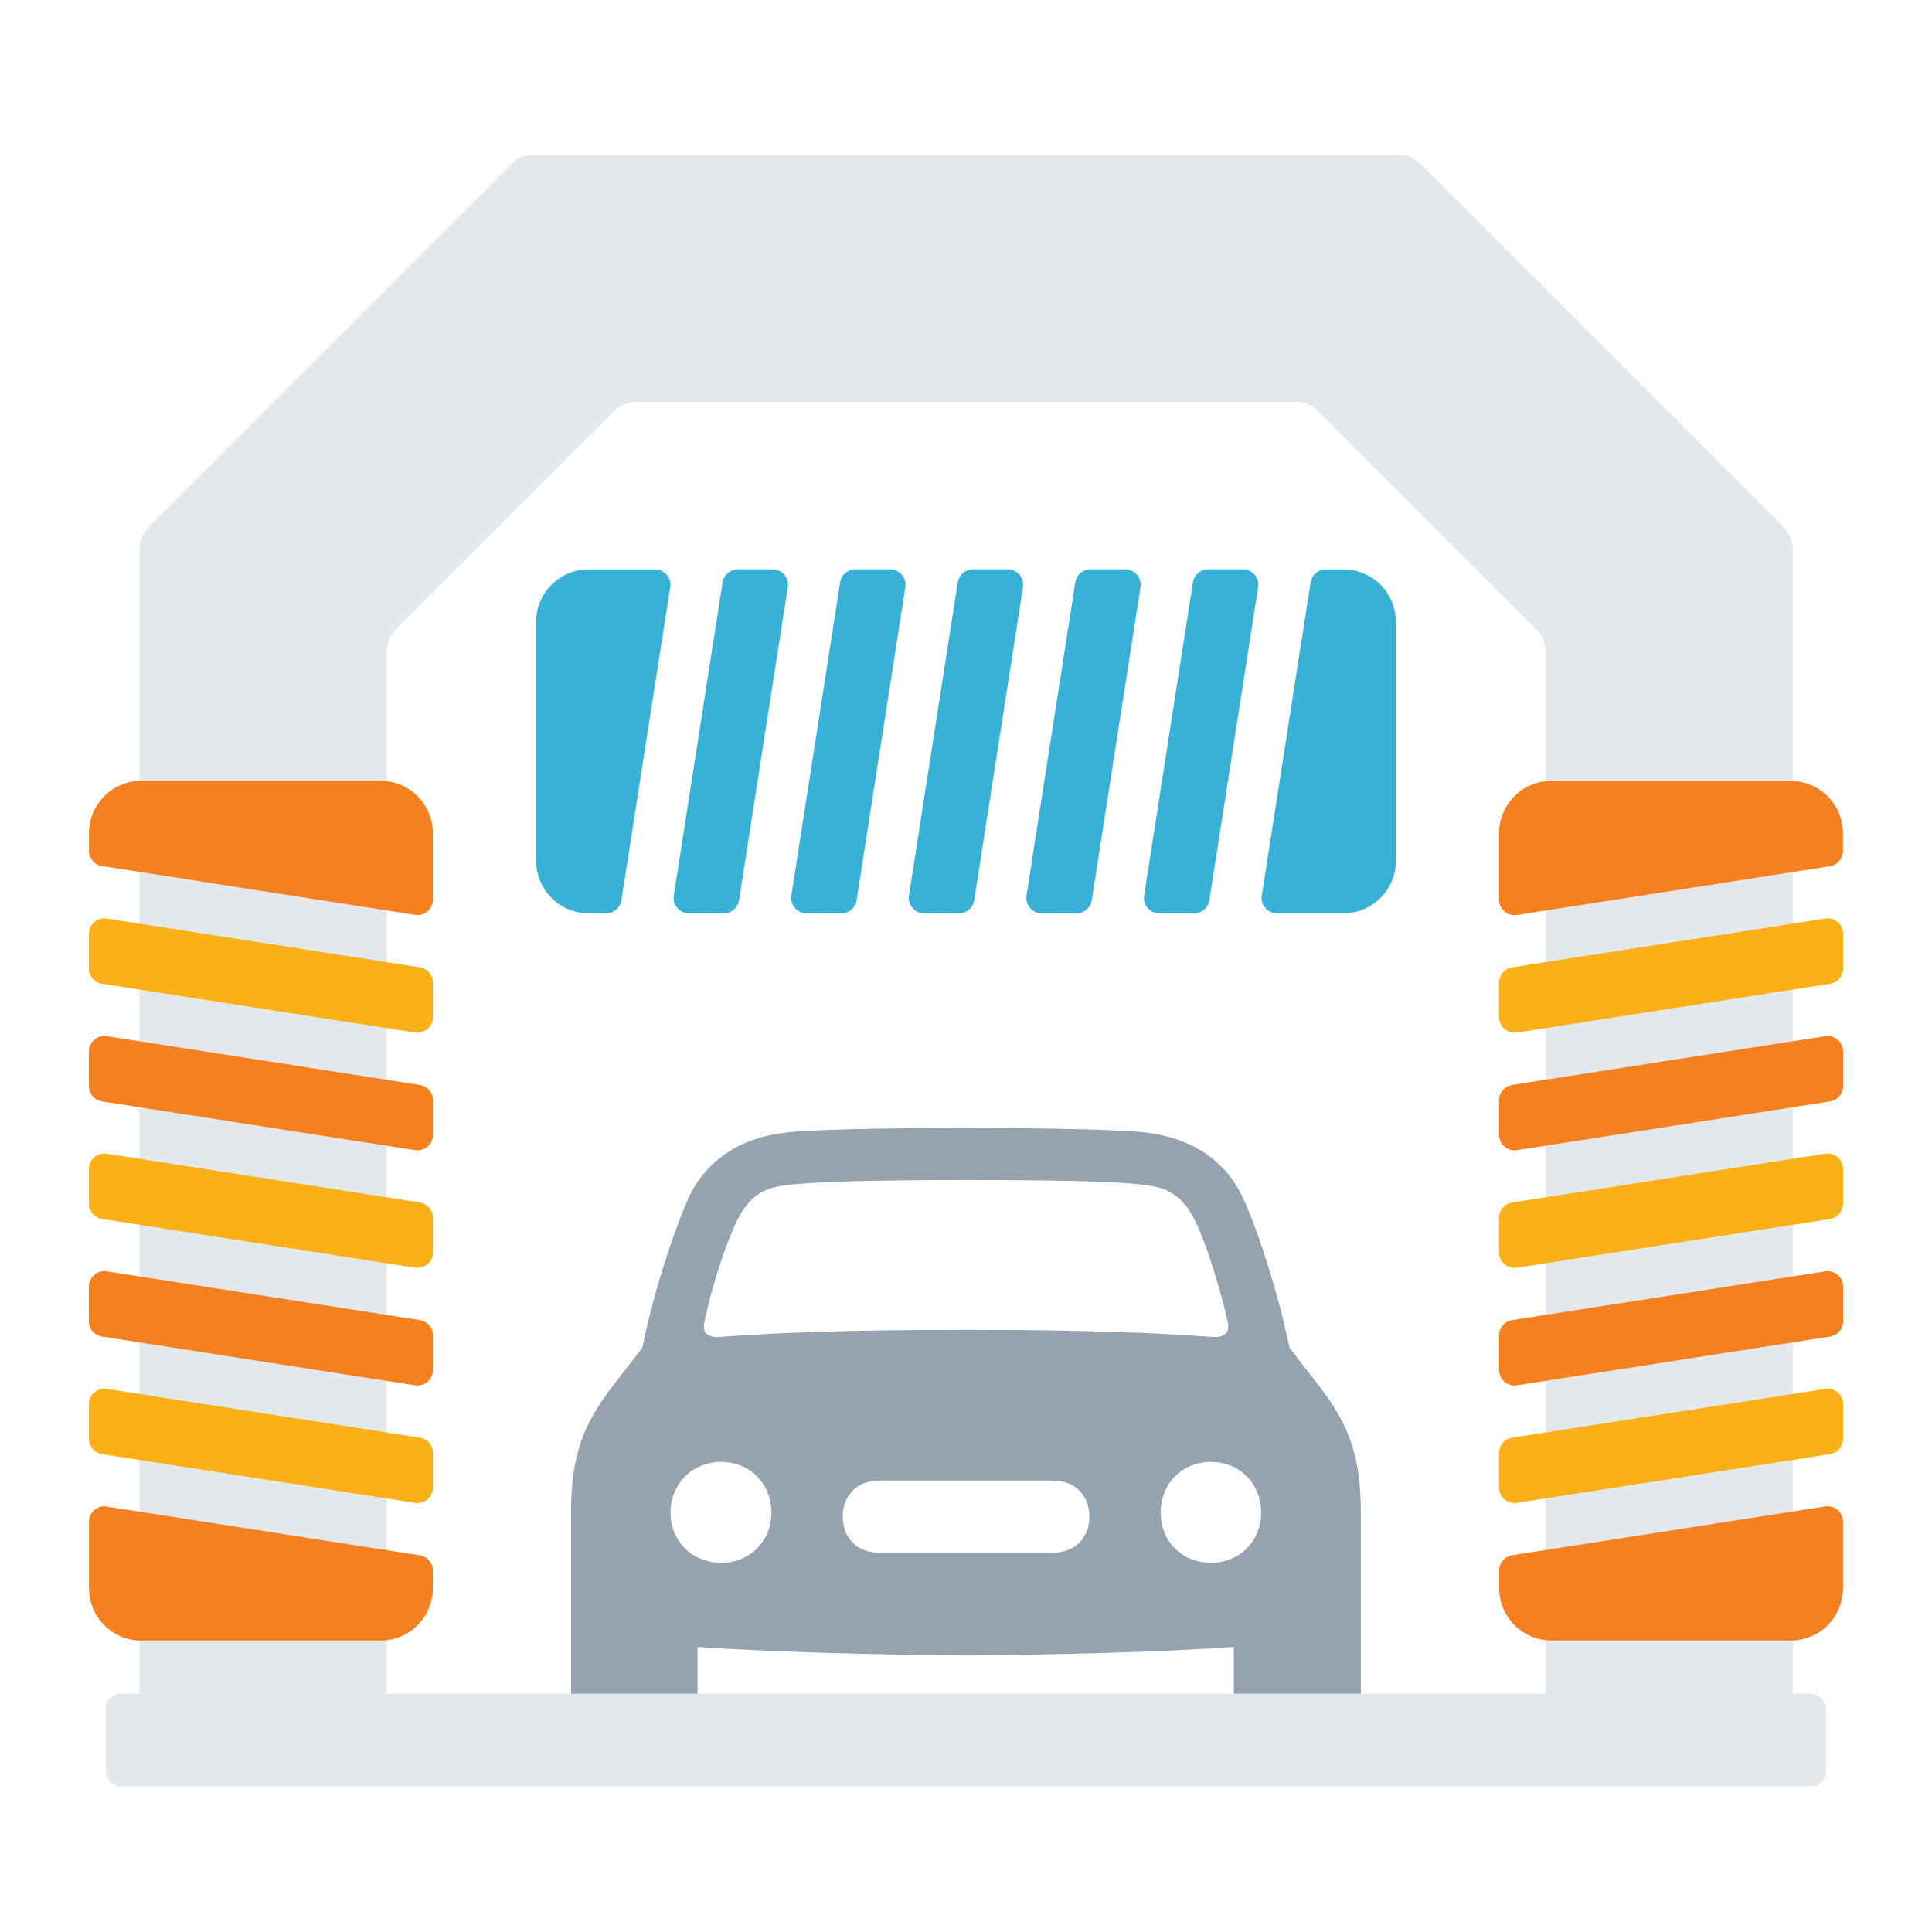
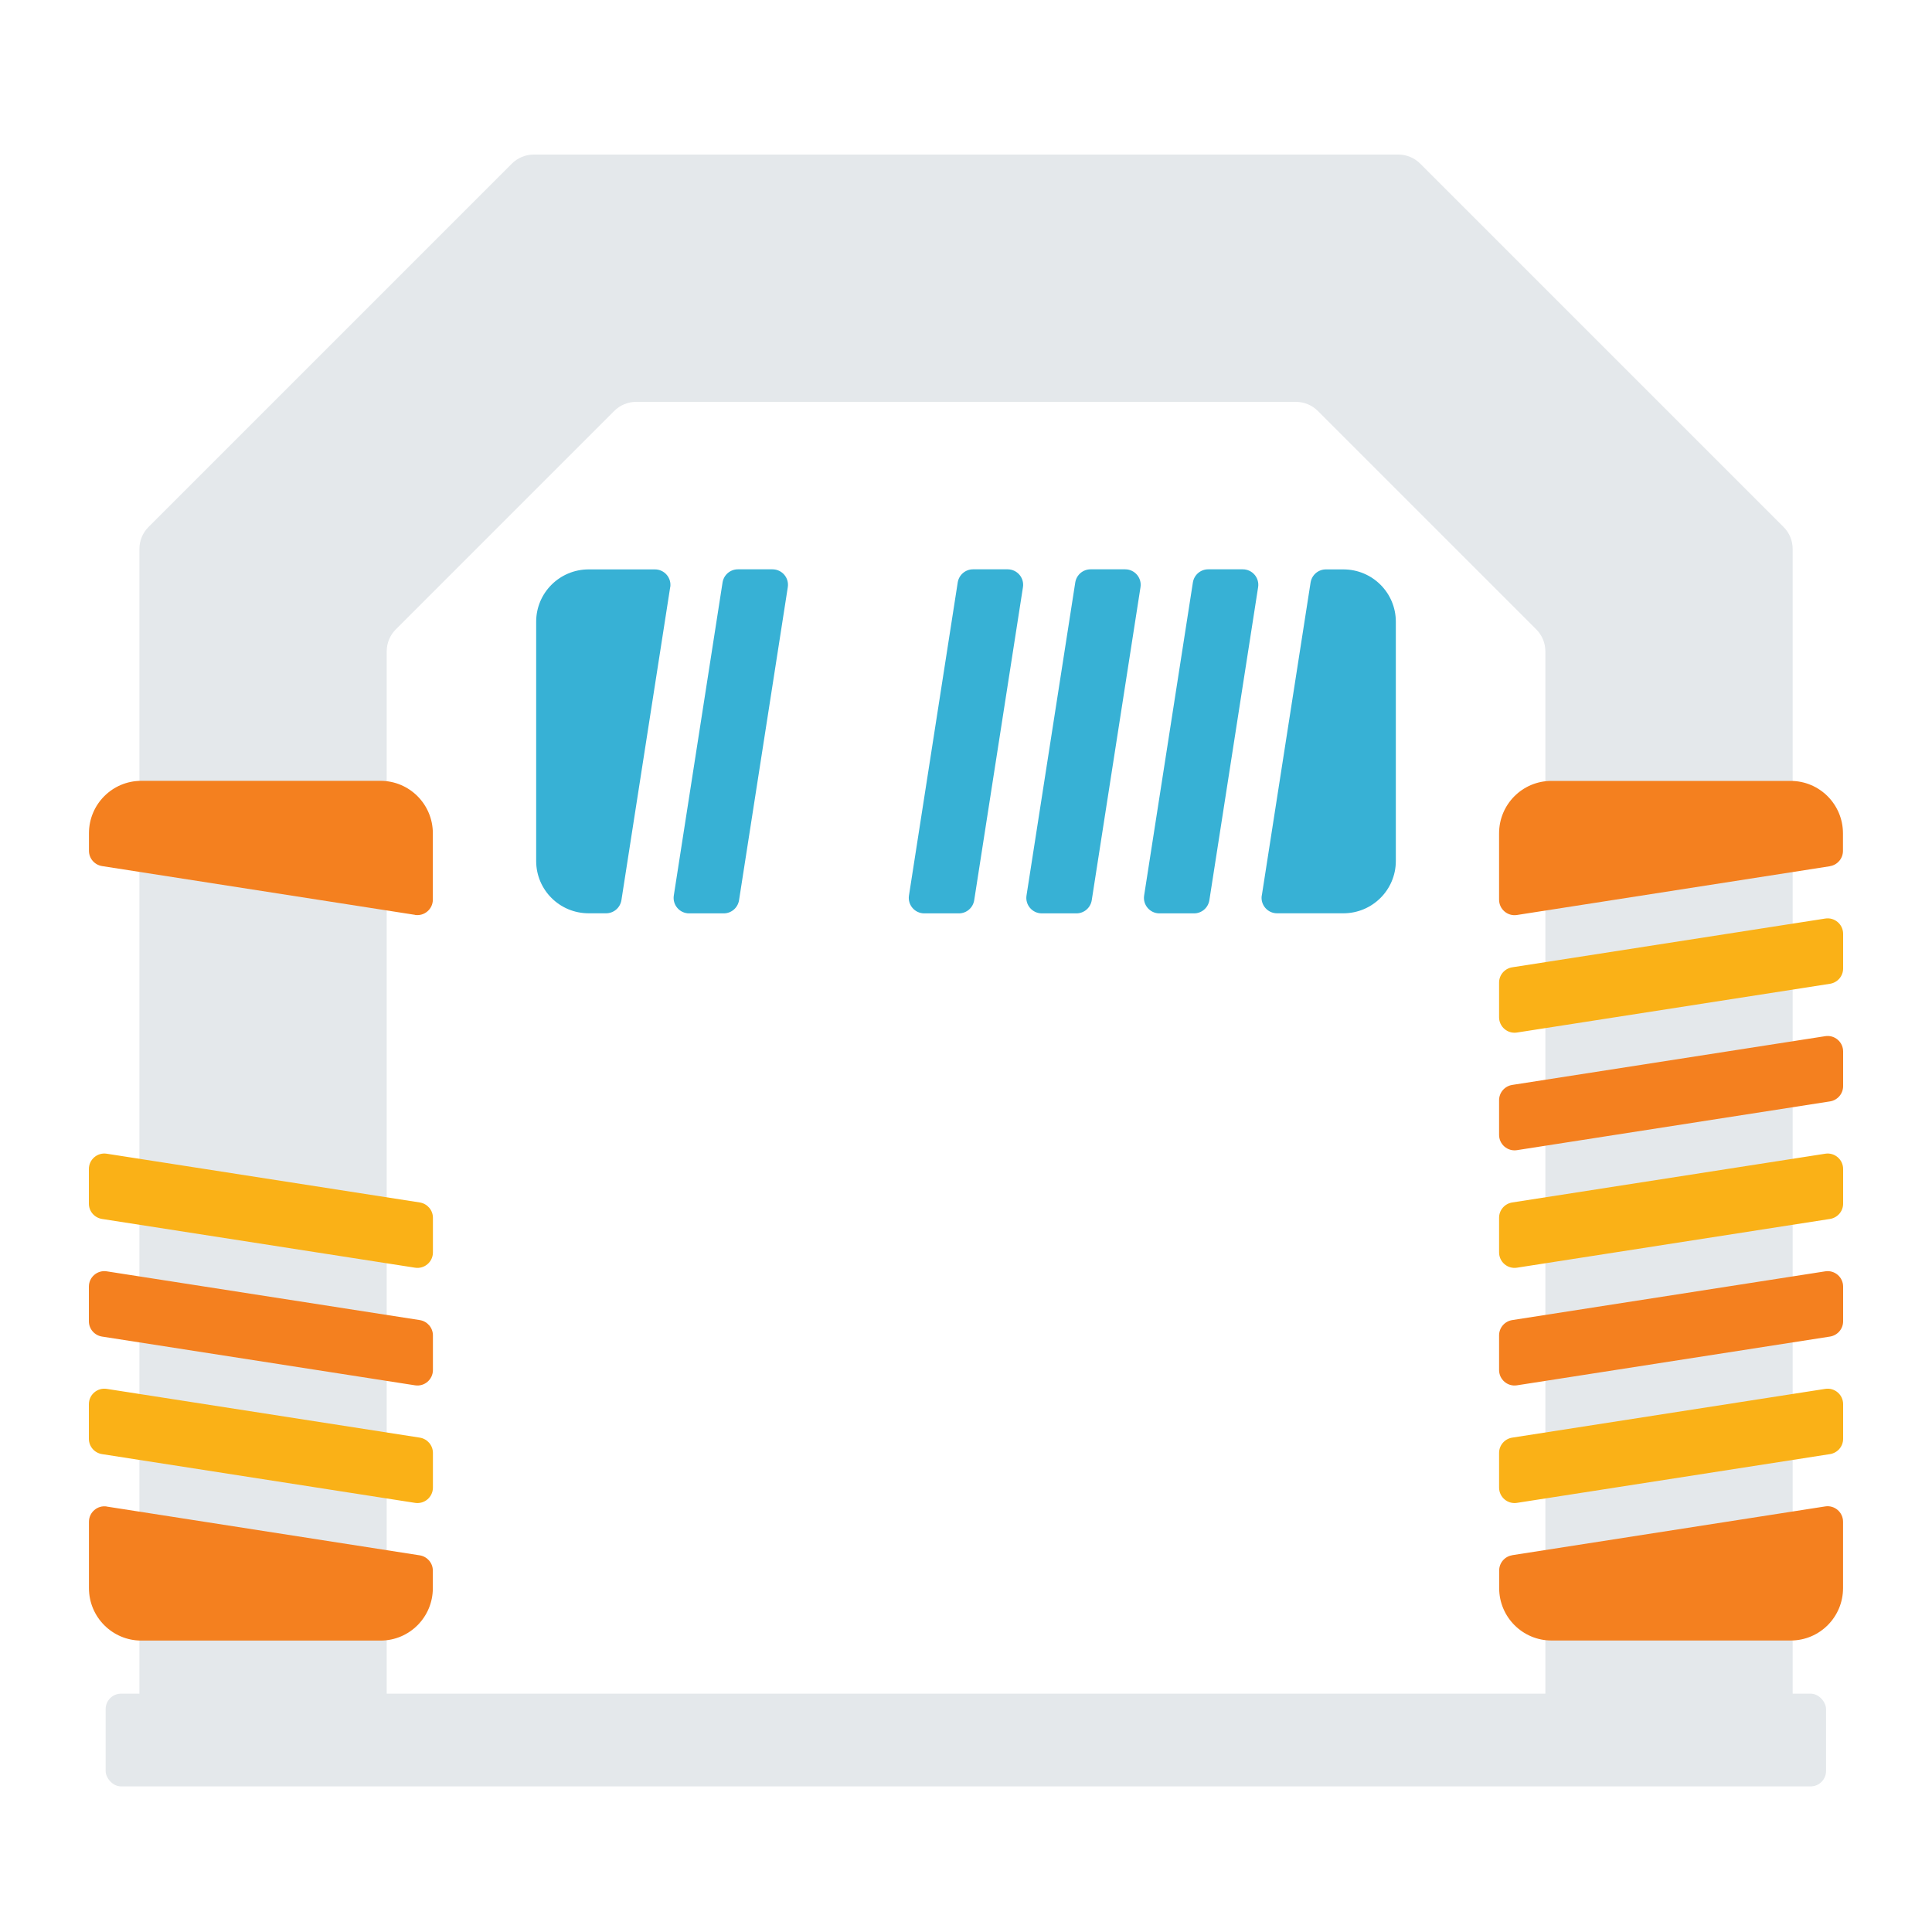
<svg xmlns="http://www.w3.org/2000/svg" viewBox="0 0 250 250">
  <path d="m227.97 226h-24c-2.21 0-4-1.79-4-4v-137.72c0-1.06-.42-2.08-1.17-2.83l-28.28-28.28c-.75-.75-1.77-1.17-2.83-1.17h-85.37c-1.06 0-2.08.42-2.83 1.17l-28.28 28.28c-.75.75-1.17 1.77-1.17 2.83v137.72c0 2.21-1.79 4-4 4h-24c-2.21 0-4-1.79-4-4v-150.97c0-1.06.42-2.08 1.17-2.83l47.03-47.03c.75-.75 1.77-1.17 2.83-1.17h111.87c1.06 0 2.08.42 2.83 1.17l47.03 47.03c.75.75 1.17 1.77 1.17 2.83v150.97c0 2.21-1.79 4-4 4z" fill="#e4e8eb" />
-   <path d="m73.89 220.33v-24.57c0-7.6 1.67-11.56 5.45-16.48l3.78-4.88c1.58-7.91 4.53-16.26 6.02-19.47 2.33-4.97 6.86-7.69 12.3-8.35 2.94-.4 12.79-.62 23.55-.62s20.57.22 23.55.62c5.45.7 9.93 3.38 12.26 8.35 1.54 3.21 4.44 11.56 6.06 19.47l3.78 4.88c3.78 4.92 5.45 8.88 5.45 16.48v24.57c0 3.16-2.5 5.67-5.67 5.67h-5.1c-3.16 0-5.67-2.5-5.67-5.67v-7.21c-9.71.66-23.69 1.05-34.67 1.05s-25-.4-34.72-1.05v7.21c0 3.16-2.46 5.67-5.67 5.67h-5.05c-3.21 0-5.67-2.5-5.67-5.67zm25.93-24.61c0-3.74-2.81-6.55-6.5-6.55s-6.55 2.81-6.55 6.55 2.81 6.5 6.55 6.5 6.5-2.81 6.5-6.5zm-6.81-22.72c7.51-.53 16-.92 31.99-.92s24.48.4 31.95.92c1.67.09 2.24-.66 1.89-2.07-1.23-5.41-3.21-11.34-4.66-13.84-1.32-2.15-2.81-3.34-5.62-3.69-3.38-.53-11.03-.7-23.55-.7s-20.17.22-23.55.7c-2.81.35-4.35 1.54-5.62 3.69-1.45 2.5-3.52 8.44-4.66 13.84-.35 1.41.22 2.15 1.85 2.07zm43.29 27.91c2.77 0 4.66-1.89 4.66-4.66s-1.89-4.66-4.66-4.66h-22.59c-2.77 0-4.66 1.89-4.66 4.66s1.89 4.66 4.66 4.66zm26.89-5.19c0-3.74-2.77-6.55-6.5-6.55s-6.5 2.81-6.5 6.55 2.77 6.5 6.5 6.5 6.5-2.81 6.5-6.5z" fill="#95a3b1" />
  <rect fill="#e4e8eb" height="12" rx="2" width="222.62" x="13.67" y="219.16" />
-   <path d="m54.33 140.39-40.52-6.31c-1.21-.19-2.31.75-2.31 1.98v4.48c0 .99.72 1.82 1.69 1.98l40.52 6.31c1.21.19 2.31-.75 2.31-1.98v-4.48c0-.99-.72-1.82-1.69-1.98z" fill="#f4801f" />
  <path d="m53.7 118.39c1.21.19 2.31-.75 2.31-1.98v-8.58c0-3.75-3.03-6.79-6.77-6.79h-30.96c-3.74 0-6.77 3.03-6.77 6.79v2.26c0 .99.72 1.82 1.69 1.98l40.5 6.31z" fill="#f4801f" />
  <path d="m13.82 194.94c-1.21-.19-2.31.75-2.31 1.98v8.58c0 3.75 3.03 6.79 6.77 6.79h30.96c3.74 0 6.77-3.03 6.77-6.79v-2.26c0-.99-.72-1.82-1.69-1.98l-40.5-6.31z" fill="#f4801f" />
-   <path d="m54.33 125.17-40.52-6.31c-1.21-.19-2.31.75-2.31 1.98v4.48c0 .99.72 1.82 1.69 1.98l40.52 6.31c1.21.19 2.31-.75 2.31-1.98v-4.48c0-.99-.72-1.82-1.69-1.98z" fill="#fab117" />
  <path d="m54.33 186.03-40.52-6.31c-1.21-.19-2.31.75-2.31 1.98v4.48c0 .99.72 1.82 1.69 1.98l40.52 6.31c1.21.19 2.31-.75 2.31-1.98v-4.48c0-.99-.72-1.82-1.69-1.98z" fill="#fab117" />
  <path d="m54.33 155.6-40.52-6.31c-1.21-.19-2.31.75-2.31 1.98v4.48c0 .99.72 1.82 1.69 1.98l40.52 6.31c1.21.19 2.31-.75 2.31-1.98v-4.48c0-.99-.72-1.82-1.69-1.98z" fill="#fab117" />
  <path d="m54.33 170.82-40.52-6.31c-1.21-.19-2.31.75-2.31 1.98v4.48c0 .99.72 1.82 1.69 1.98l40.52 6.31c1.21.19 2.31-.75 2.31-1.98v-4.48c0-.99-.72-1.82-1.69-1.98z" fill="#f4801f" />
  <path d="m195.67 140.39 40.52-6.31c1.21-.19 2.31.75 2.31 1.98v4.48c0 .99-.72 1.82-1.69 1.98l-40.52 6.31c-1.21.19-2.31-.75-2.31-1.98v-4.48c0-.99.72-1.82 1.69-1.98z" fill="#f4801f" />
  <path d="m236.79 112.08c.97-.15 1.69-.99 1.69-1.98v-2.26c0-3.75-3.03-6.79-6.77-6.79h-30.96c-3.74 0-6.77 3.03-6.77 6.79v8.58c0 1.23 1.1 2.17 2.31 1.98l40.5-6.31z" fill="#f4801f" />
  <path d="m195.68 201.25c-.97.15-1.69.99-1.69 1.98v2.26c0 3.75 3.03 6.79 6.77 6.79h30.96c3.74 0 6.77-3.03 6.77-6.79v-8.58c0-1.23-1.1-2.17-2.31-1.98l-40.5 6.31z" fill="#f4801f" />
  <path d="m195.67 125.17 40.52-6.31c1.21-.19 2.31.75 2.31 1.98v4.48c0 .99-.72 1.82-1.69 1.98l-40.52 6.31c-1.21.19-2.31-.75-2.31-1.98v-4.48c0-.99.72-1.82 1.69-1.98z" fill="#fab117" />
  <path d="m195.67 186.03 40.52-6.31c1.21-.19 2.31.75 2.31 1.98v4.48c0 .99-.72 1.82-1.69 1.98l-40.52 6.31c-1.21.19-2.31-.75-2.31-1.98v-4.48c0-.99.72-1.82 1.69-1.98z" fill="#fab117" />
  <path d="m195.67 155.6 40.52-6.31c1.21-.19 2.31.75 2.31 1.98v4.48c0 .99-.72 1.82-1.69 1.98l-40.52 6.31c-1.21.19-2.31-.75-2.31-1.98v-4.48c0-.99.72-1.82 1.69-1.98z" fill="#fab117" />
  <path d="m195.67 170.82 40.52-6.31c1.21-.19 2.31.75 2.31 1.98v4.48c0 .99-.72 1.82-1.69 1.98l-40.52 6.31c-1.21.19-2.31-.75-2.31-1.98v-4.48c0-.99.72-1.82 1.69-1.98z" fill="#f4801f" />
  <g fill="#37b1d5">
    <path d="m141.27 116.5 6.31-40.52c.19-1.21-.75-2.31-1.98-2.31h-4.48c-.99 0-1.82.72-1.98 1.69l-6.31 40.52c-.19 1.21.75 2.31 1.98 2.31h4.48c.99 0 1.82-.72 1.98-1.69z" />
    <path d="m163.27 115.87c-.19 1.21.75 2.31 1.98 2.31h8.58c3.75 0 6.79-3.03 6.79-6.77v-30.96c0-3.74-3.03-6.77-6.79-6.77h-2.26c-.99 0-1.82.72-1.98 1.69l-6.31 40.5z" />
    <path d="m86.73 75.99c.19-1.21-.75-2.31-1.98-2.31h-8.58c-3.75 0-6.79 3.03-6.79 6.77v30.96c0 3.74 3.03 6.77 6.79 6.77h2.26c.99 0 1.82-.72 1.98-1.69l6.31-40.5z" />
    <path d="m156.49 116.5 6.31-40.52c.19-1.21-.75-2.31-1.98-2.31h-4.48c-.99 0-1.82.72-1.98 1.69l-6.31 40.52c-.19 1.21.75 2.31 1.98 2.31h4.48c.99 0 1.82-.72 1.98-1.69z" />
    <path d="m95.63 116.5 6.31-40.52c.19-1.21-.75-2.31-1.98-2.31h-4.48c-.99 0-1.82.72-1.98 1.69l-6.31 40.52c-.19 1.21.75 2.31 1.98 2.31h4.48c.99 0 1.82-.72 1.98-1.69z" />
    <path d="m126.06 116.5 6.31-40.52c.19-1.21-.75-2.31-1.98-2.31h-4.48c-.99 0-1.82.72-1.98 1.69l-6.31 40.52c-.19 1.21.75 2.31 1.98 2.31h4.48c.99 0 1.82-.72 1.98-1.69z" />
-     <path d="m110.84 116.5 6.31-40.52c.19-1.21-.75-2.31-1.98-2.31h-4.48c-.99 0-1.82.72-1.98 1.69l-6.31 40.52c-.19 1.21.75 2.31 1.98 2.31h4.48c.99 0 1.82-.72 1.98-1.69z" />
  </g>
</svg>